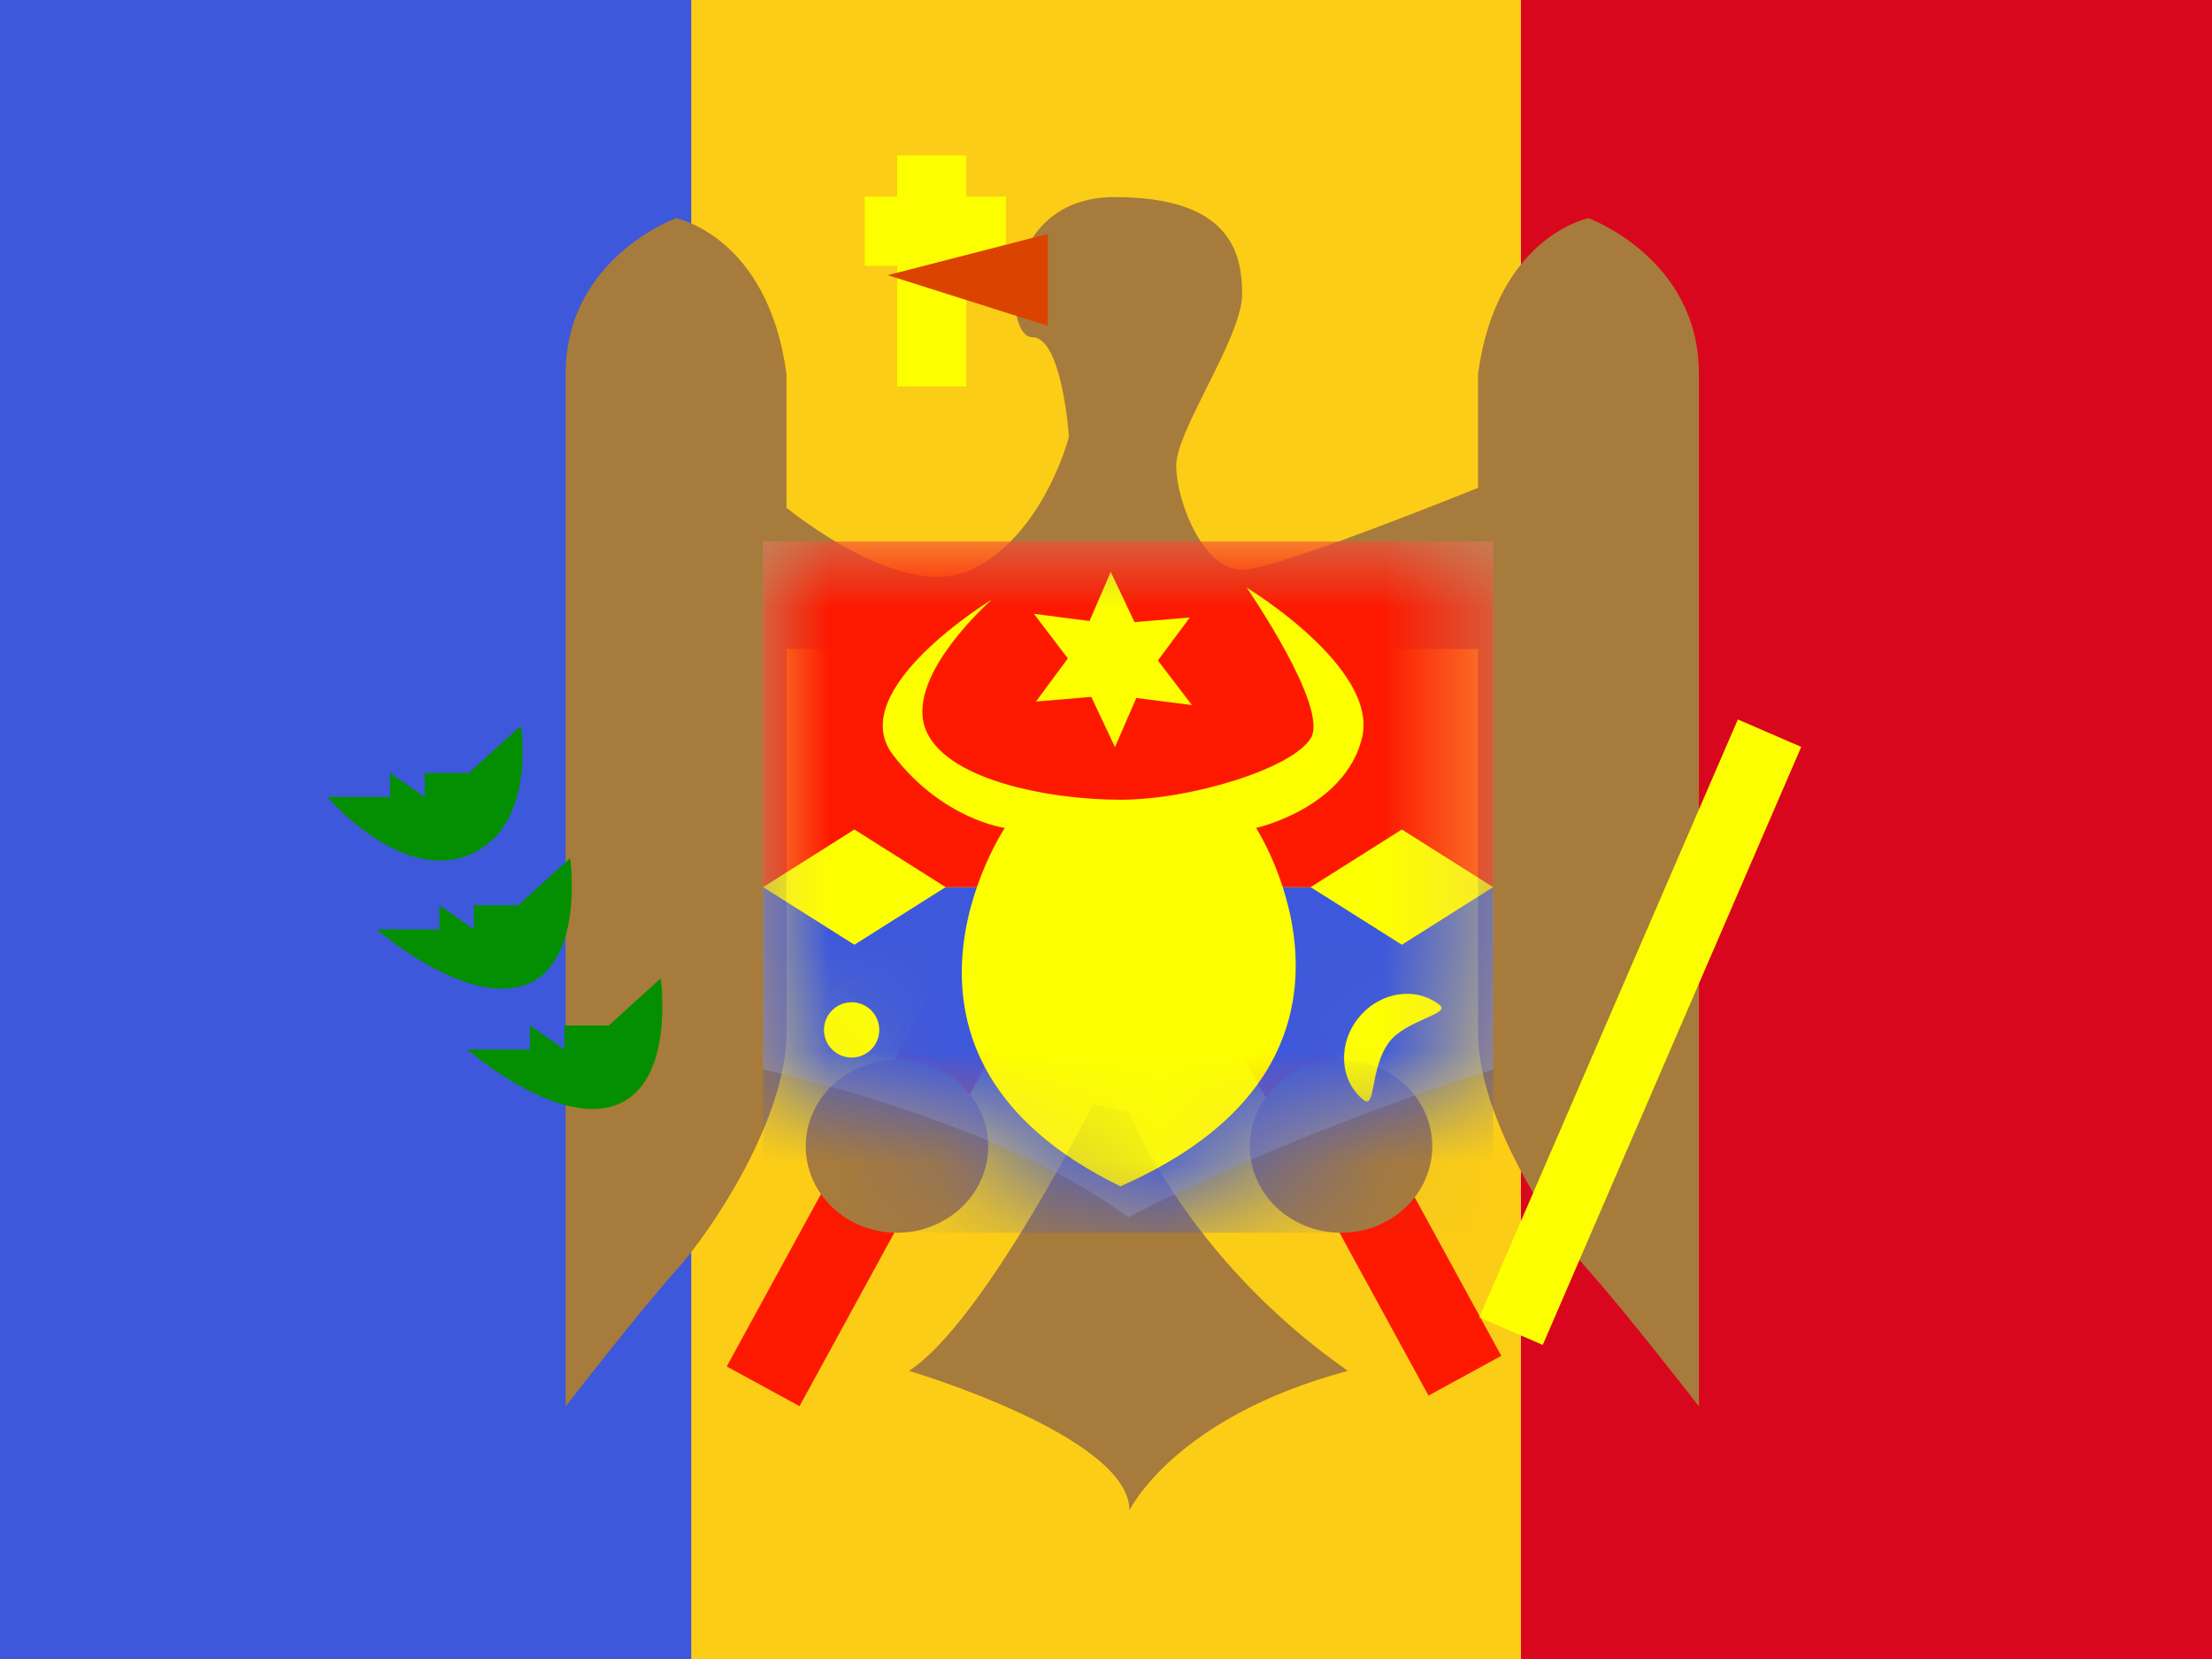
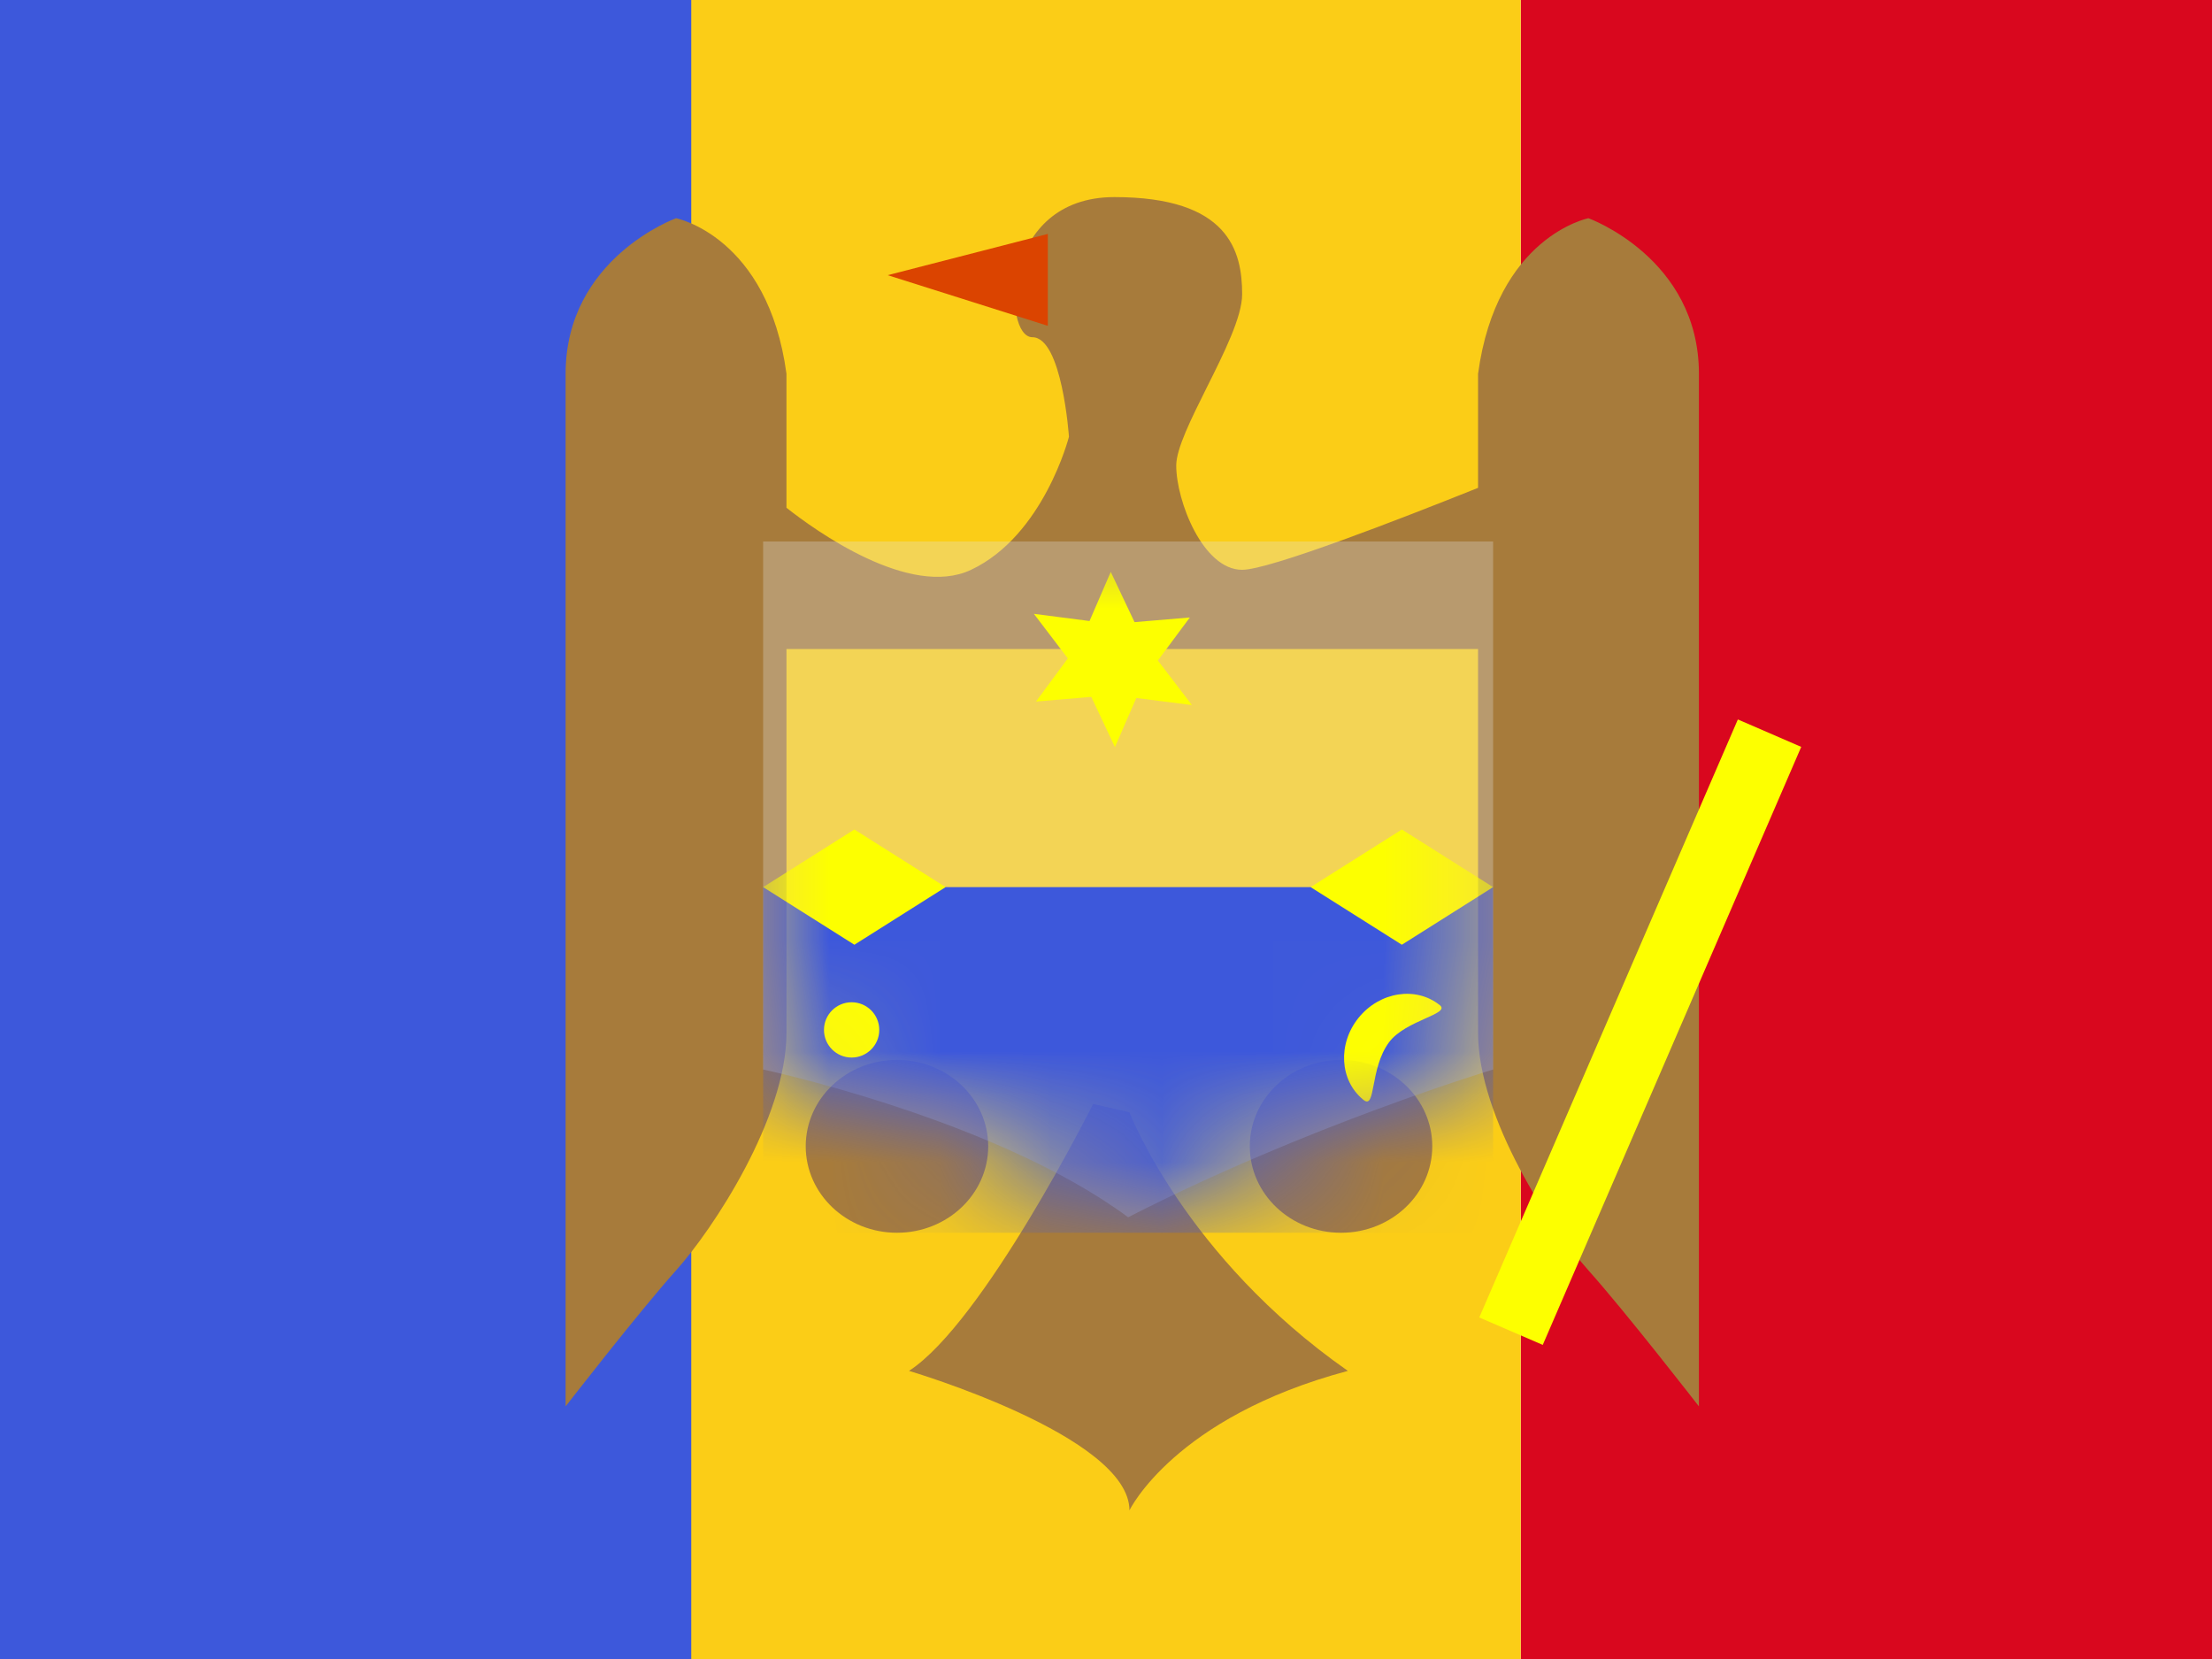
<svg xmlns="http://www.w3.org/2000/svg" width="20" height="15" viewBox="0 0 20 15" fill="none">
  <rect x="0" y="0" width="20" height="15" fill="#333333" stroke="none" />
  <g clip-path="url(#clip0_71_45347)">
    <rect width="20" height="15" fill="white" />
    <path fill-rule="evenodd" clip-rule="evenodd" d="M13.75 0H20V15H13.75V0Z" fill="#D9071E" />
    <path fill-rule="evenodd" clip-rule="evenodd" d="M0 0H7.5V15H0V0Z" fill="#3D58DB" />
    <path fill-rule="evenodd" clip-rule="evenodd" d="M6.25 0H13.75V15H6.25V0Z" fill="#FBCD17" />
-     <path fill-rule="evenodd" clip-rule="evenodd" d="M13.574 12.259L12.916 12.618L10.734 8.625L11.393 8.266L13.574 12.259ZM6.571 12.355L7.229 12.714L9.411 8.721L8.753 8.362L6.571 12.355Z" fill="#FD1900" />
    <path fill-rule="evenodd" clip-rule="evenodd" d="M7.111 5.868V9.338C7.111 10.108 6.448 11.113 6.113 11.486C5.778 11.86 5.114 12.716 5.114 12.716V3.38C5.114 2.333 6.113 1.973 6.113 1.973C6.113 1.973 6.943 2.137 7.111 3.38V4.591C7.368 4.794 8.226 5.414 8.78 5.152C9.438 4.841 9.665 3.949 9.665 3.949C9.665 3.949 9.604 3.049 9.334 3.049C9.064 3.049 9.042 1.782 10.076 1.782C11.11 1.782 11.231 2.27 11.231 2.66C11.231 2.864 11.067 3.192 10.911 3.504C10.77 3.787 10.635 4.057 10.635 4.209C10.635 4.53 10.877 5.152 11.231 5.152C11.479 5.152 12.673 4.688 13.364 4.411V3.38C13.532 2.137 14.362 1.973 14.362 1.973C14.362 1.973 15.361 2.333 15.361 3.38V12.716C15.361 12.716 14.697 11.86 14.362 11.486C14.027 11.113 13.364 10.108 13.364 9.338V5.868H7.111ZM8.219 12.395C8.895 11.955 9.884 9.981 9.884 9.981L10.212 10.057C10.212 10.057 10.713 11.365 12.187 12.395C10.616 12.814 10.212 13.656 10.212 13.656C10.212 12.983 8.219 12.395 8.219 12.395ZM8.11 11.146C8.566 11.146 8.935 10.796 8.935 10.364C8.935 9.933 8.566 9.583 8.11 9.583C7.654 9.583 7.285 9.933 7.285 10.364C7.285 10.796 7.654 11.146 8.11 11.146ZM12.95 10.364C12.95 10.796 12.581 11.146 12.125 11.146C11.669 11.146 11.3 10.796 11.3 10.364C11.3 9.933 11.669 9.583 12.125 9.583C12.581 9.583 12.95 9.933 12.95 10.364Z" fill="#A77B3B" />
    <path d="M15.713 6.505L16.286 6.753L13.949 12.16L13.375 11.912L15.713 6.505Z" fill="#FDFF00" />
    <path opacity="0.3" fill-rule="evenodd" clip-rule="evenodd" d="M6.9 4.896H13.5V9.67C13.5 9.67 11.821 10.176 10.2 11.006C9.004 10.118 6.9 9.67 6.9 9.67V4.896Z" fill="#E1E5E8" />
    <mask id="mask0_71_45347" style="mask-type:luminance" maskUnits="userSpaceOnUse" x="6" y="4" width="8" height="8">
      <path fill-rule="evenodd" clip-rule="evenodd" d="M6.9 4.896H13.5V9.67C13.5 9.67 11.821 10.176 10.2 11.006C9.004 10.118 6.9 9.67 6.9 9.67V4.896Z" fill="white" />
    </mask>
    <g mask="url(#mask0_71_45347)">
      <path d="M6.9 8.021H13.5V11.146H6.9V8.021Z" fill="#3D58DB" />
-       <path d="M6.9 4.896H13.5V8.021H6.9V4.896Z" fill="#FD1900" />
+       <path d="M6.9 4.896H13.5H6.9V4.896Z" fill="#FD1900" />
      <path fill-rule="evenodd" clip-rule="evenodd" d="M9.867 6.301L9.367 6.343L9.655 5.953L9.348 5.55L9.851 5.615L10.043 5.171L10.258 5.625L10.758 5.583L10.469 5.972L10.777 6.375L10.274 6.311L10.081 6.755L9.867 6.301Z" fill="#FDFF00" />
-       <path fill-rule="evenodd" clip-rule="evenodd" d="M8.969 5.42C8.969 5.42 7.625 6.237 8.073 6.824C8.521 7.411 9.085 7.486 9.085 7.486C9.085 7.486 7.71 9.548 10.13 10.726C12.72 9.589 11.357 7.486 11.357 7.486C11.357 7.486 12.155 7.31 12.314 6.675C12.474 6.041 11.272 5.313 11.272 5.313C11.272 5.313 12.022 6.4 11.851 6.675C11.68 6.951 10.763 7.231 10.13 7.231C9.496 7.231 8.519 7.053 8.361 6.572C8.203 6.09 8.969 5.42 8.969 5.42Z" fill="#FDFF00" />
      <path fill-rule="evenodd" clip-rule="evenodd" d="M7.725 7.5L8.55 8.021L7.725 8.542L6.9 8.021L7.725 7.5Z" fill="#FDFF00" />
      <path fill-rule="evenodd" clip-rule="evenodd" d="M12.675 7.5L13.5 8.021L12.675 8.542L11.85 8.021L12.675 7.5Z" fill="#FDFF00" />
      <path fill-rule="evenodd" clip-rule="evenodd" d="M7.7 9.562C7.838 9.562 7.95 9.45 7.95 9.312C7.95 9.174 7.838 9.062 7.7 9.062C7.562 9.062 7.45 9.174 7.45 9.312C7.45 9.45 7.562 9.562 7.7 9.562Z" fill="#FDFF00" />
      <path fill-rule="evenodd" clip-rule="evenodd" d="M13.019 9.089C12.804 8.915 12.475 8.966 12.284 9.202C12.093 9.438 12.112 9.77 12.327 9.944C12.443 10.039 12.382 9.663 12.559 9.424C12.707 9.224 13.117 9.169 13.019 9.089Z" fill="#FDFF00" />
    </g>
-     <path fill-rule="evenodd" clip-rule="evenodd" d="M2.96 7.206C2.96 7.206 3.619 7.984 4.24 7.73C4.86 7.475 4.71 6.562 4.71 6.562L4.24 6.988H3.84V7.206L3.527 6.988V7.206H2.96ZM3.406 8.403C3.406 8.403 4.209 9.103 4.75 8.905C5.291 8.707 5.155 7.759 5.155 7.759L4.685 8.185H4.285V8.403L3.973 8.185V8.403H3.406ZM5.568 9.992C5.027 10.19 4.224 9.489 4.224 9.489H4.791V9.272L5.104 9.489V9.272H5.504L5.974 8.846C5.974 8.846 6.109 9.794 5.568 9.992Z" fill="#048F02" />
-     <path fill-rule="evenodd" clip-rule="evenodd" d="M8.737 1.405H8.112V1.778H7.818V2.403H8.112V3.493H8.737V2.403H9.095V1.778H8.737V1.405Z" fill="#FDFF00" />
    <path fill-rule="evenodd" clip-rule="evenodd" d="M9.474 2.115L8.026 2.488L9.474 2.946V2.115Z" fill="#DB4400" />
  </g>
  <defs>
    <clipPath id="clip0_71_45347">
      <rect width="20" height="15" fill="white" />
    </clipPath>
  </defs>
</svg>